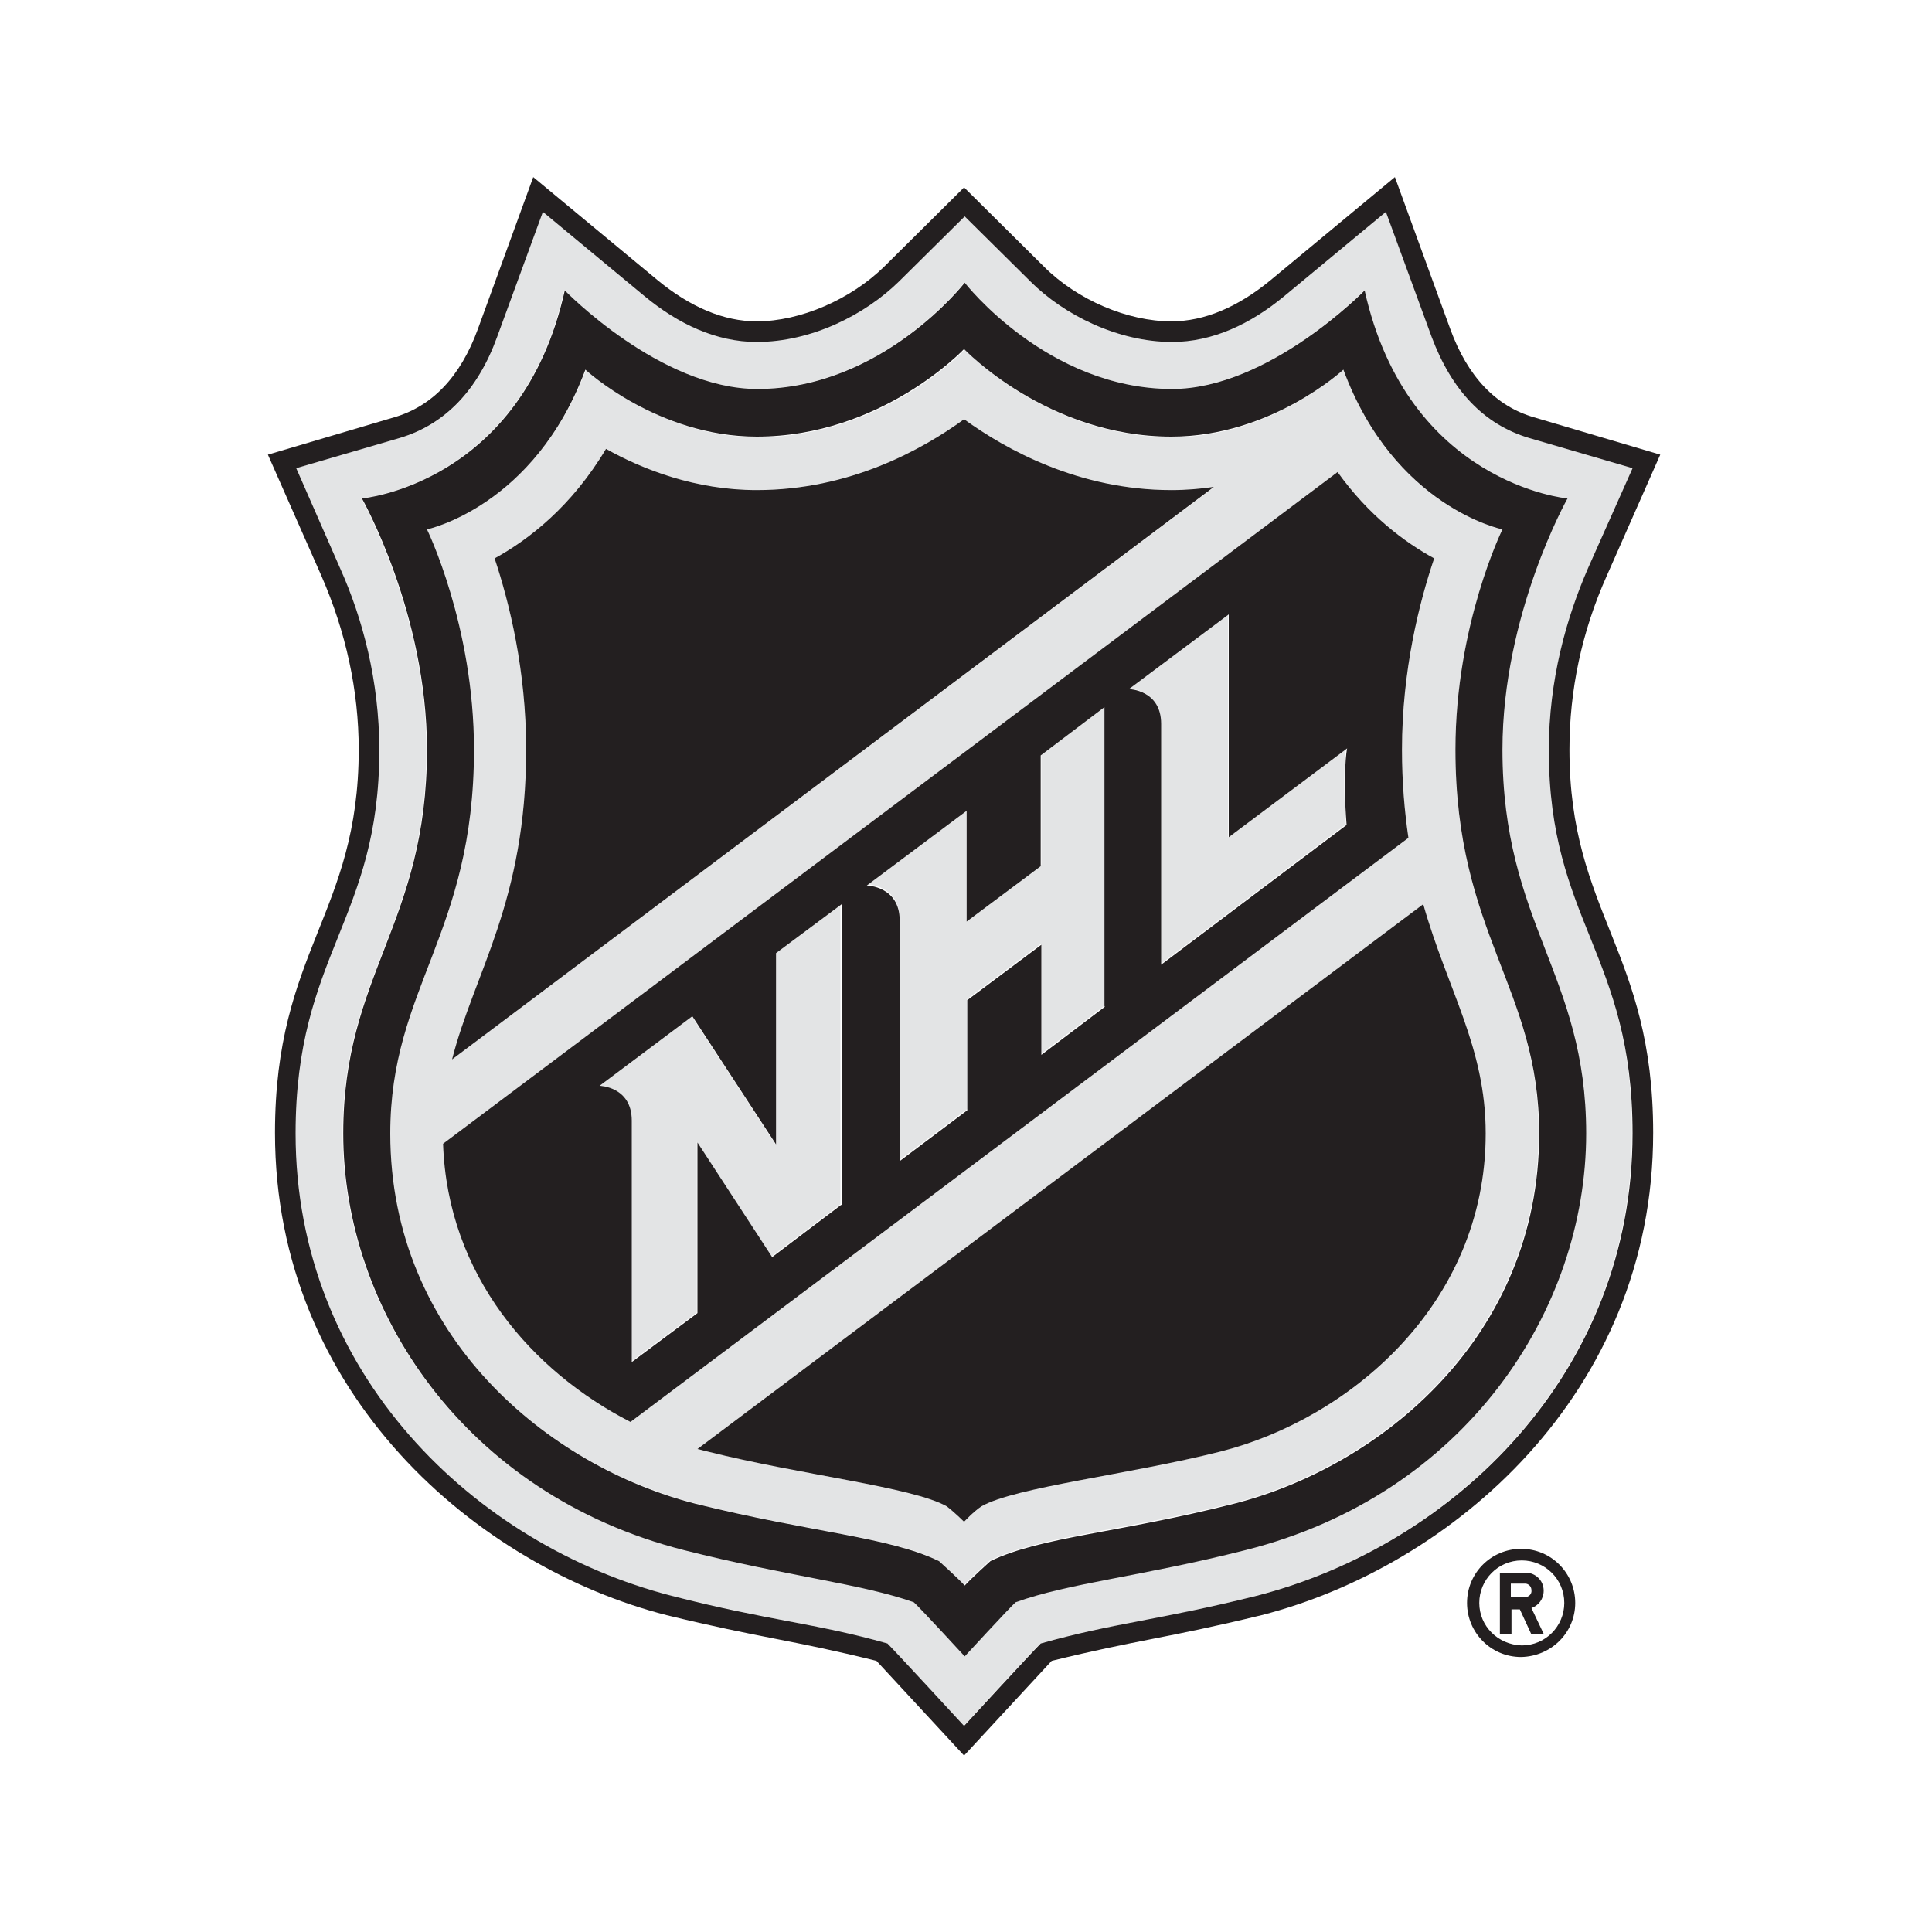
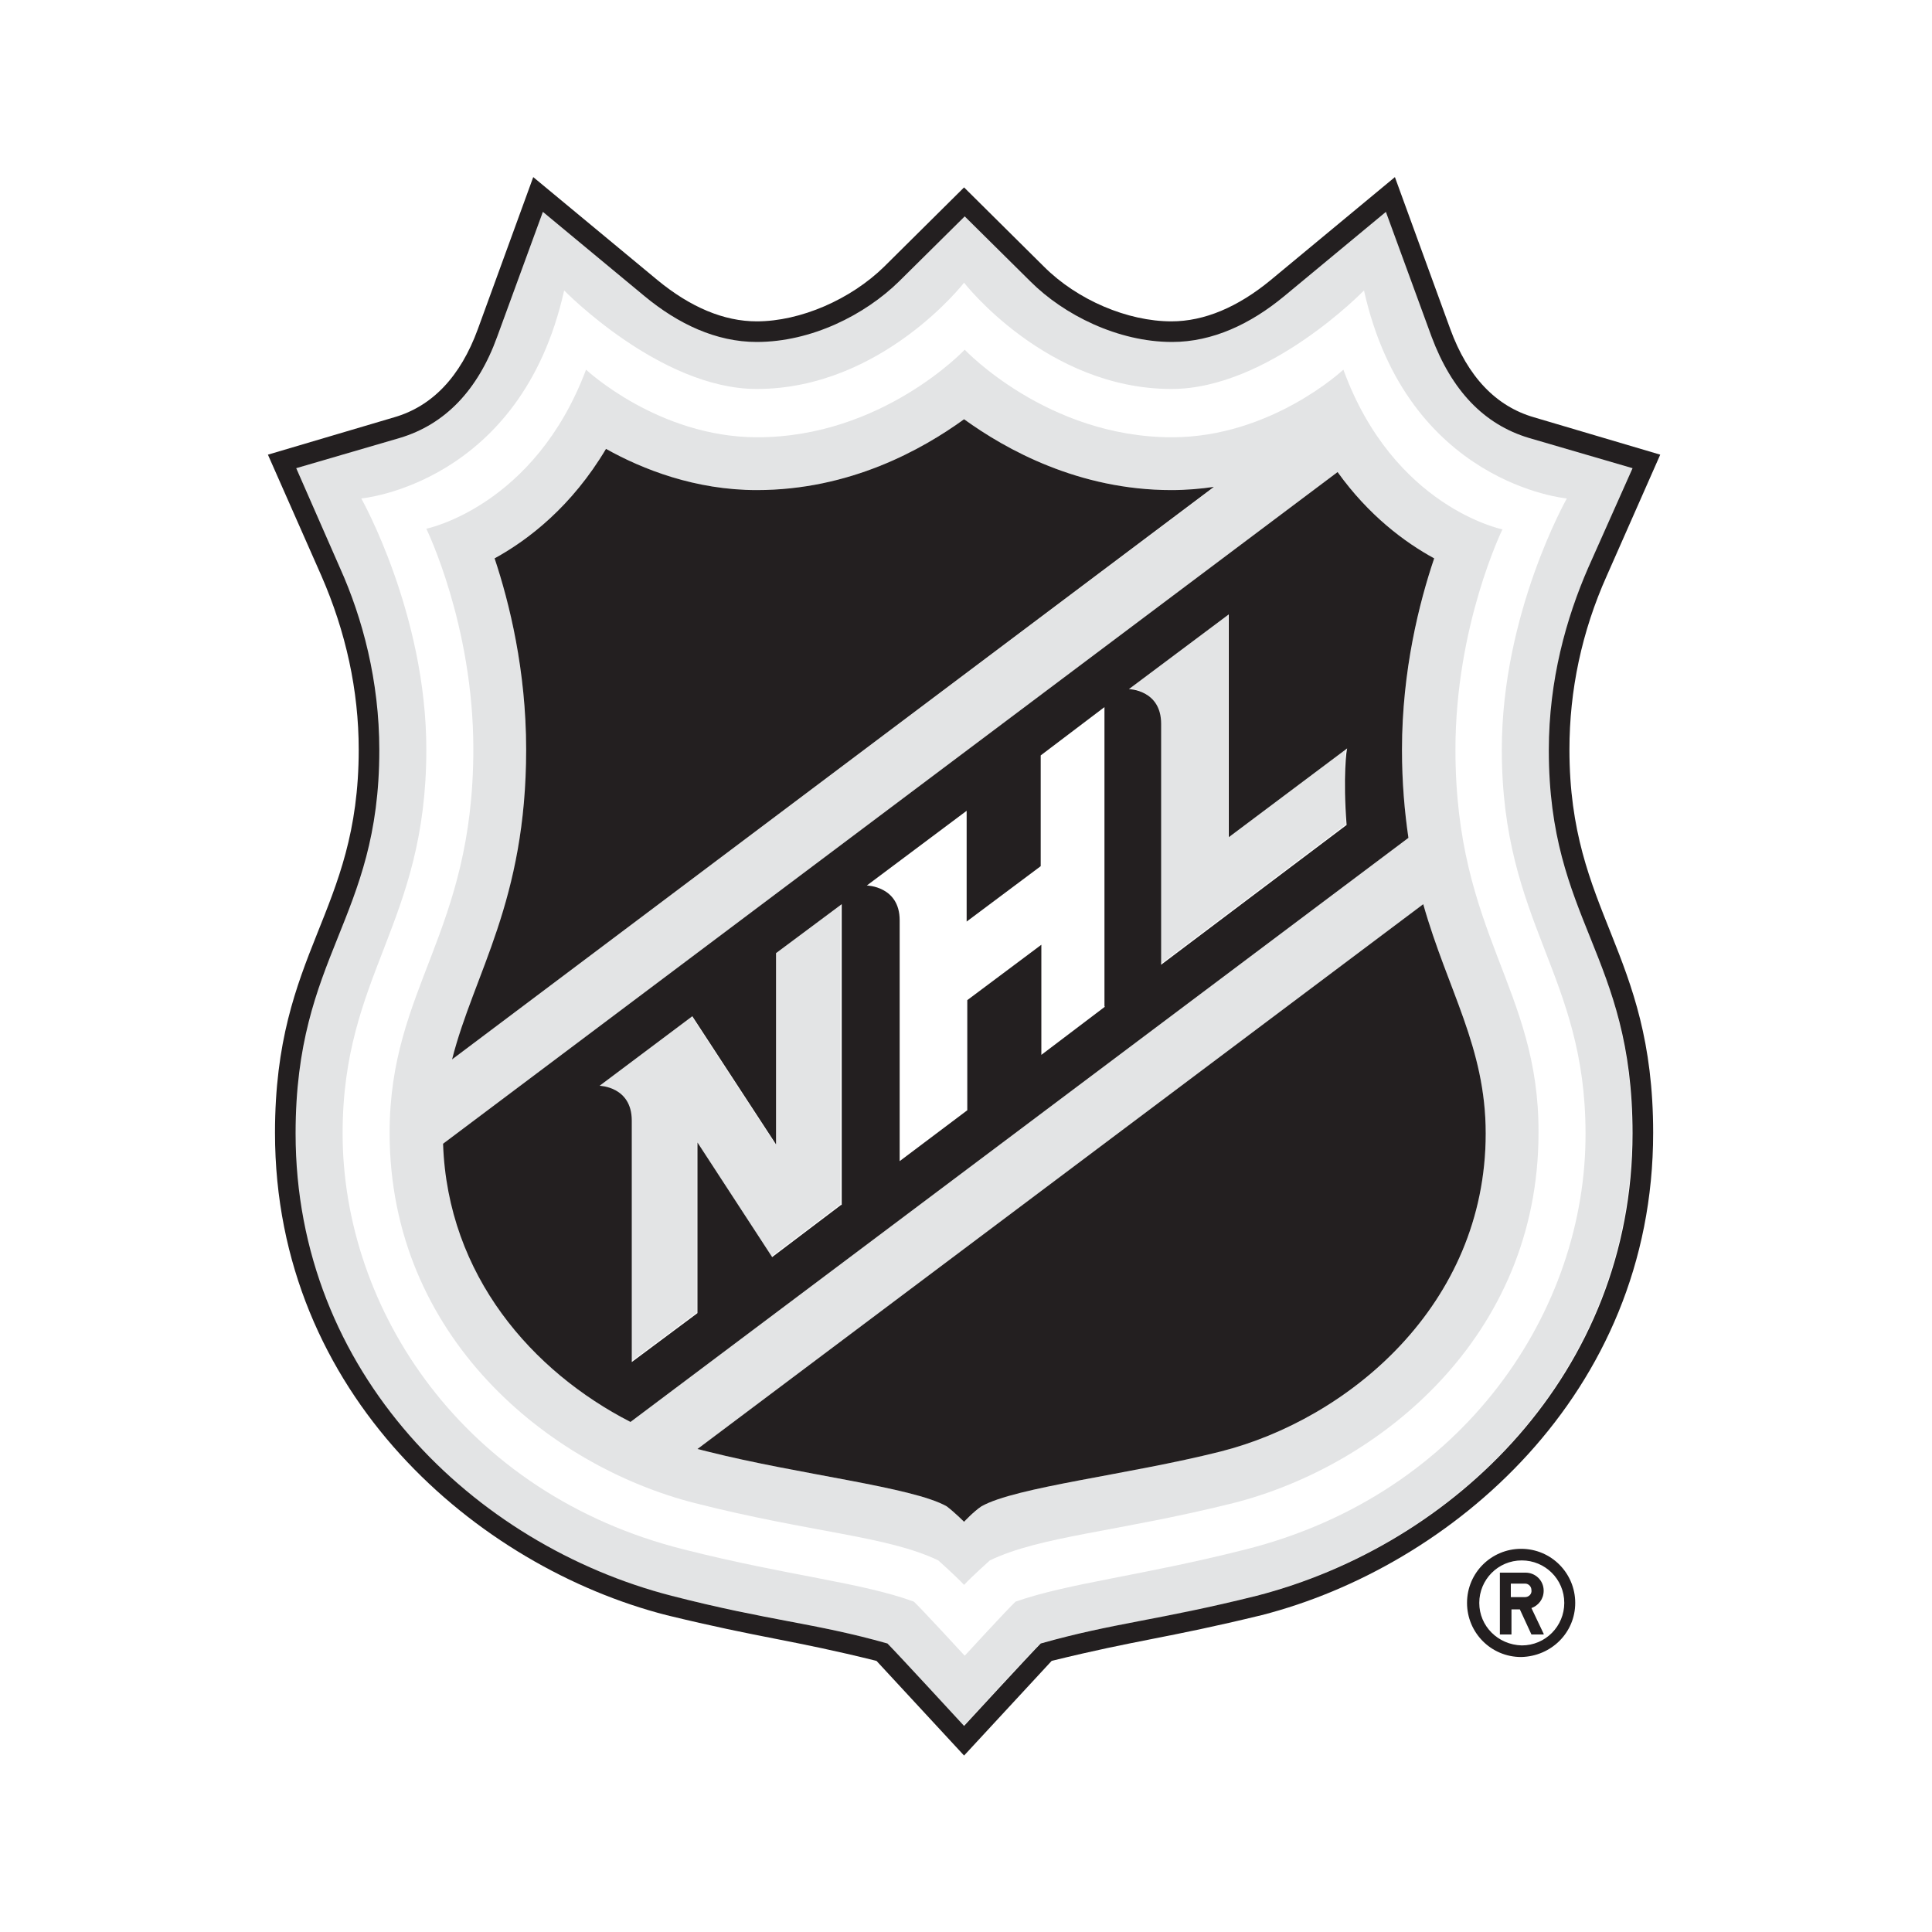
<svg xmlns="http://www.w3.org/2000/svg" version="1.1" id="Layer_1" x="0px" y="0px" viewBox="0 0 300 300" style="enable-background:new 0 0 300 300;" xml:space="preserve">
  <style type="text/css">
	.st0{fill:#E3E4E5;}
	.st1{fill:#231F20;}
</style>
  <path class="st0" d="M240.6,116.4c0-10.9,2.6-20.5,6.1-28.3l6.8-15.5l-16.1-4.7c-7-2.1-12.1-7.3-15.1-15.7l-7.1-19.4l-15.8,13.1  c-5.2,4.3-11.1,7.1-17.4,7.1c-8.4,0-16.8-4.2-22-9.4l-10.2-10.1l-10.2,10.1c-5.2,5.2-13.6,9.4-22,9.4c-6.3,0-12.2-2.8-17.4-7.1  l-15.9-13l-7.1,19.4c-3,8.4-8.1,13.6-15.1,15.7L46,72.7l6.8,15.5c3.4,7.8,6,17.4,6,28.3c0,26.5-13,31.7-13,59.5  c0,37.2,27.7,63.9,58.4,71.8c15.2,3.8,22.2,4.2,33.5,7.4c1.5,1.5,11.9,12.8,11.9,12.8s10.4-11.3,11.9-12.8  c11.3-3.2,18.4-3.5,33.5-7.4c30.7-7.9,58.4-34.6,58.4-71.8C253.5,148.2,240.6,142.9,240.6,116.4 M193.4,240.6  c-16.2,4.1-27.4,5.2-35.7,8.1c-1.1,1-7.9,8.4-7.9,8.4s-6.9-7.5-7.9-8.4c-8.2-3-19.5-4-35.7-8.1c-34.3-8.6-53-37.3-53-64.6  c0-24.8,13-32.5,13-59.6c0-21.1-10.1-39-10.1-39s24.8-2.2,31.5-32.3c0,0,14.9,15.3,29.9,15.3c19.4,0,32.2-16.5,32.2-16.5  s12.8,16.5,32.2,16.5c15.1,0,29.9-15.3,29.9-15.3c6.7,30.1,31.5,32.3,31.5,32.3s-10.1,17.8-10.1,39c0,27.1,13,34.8,13,59.6  C246.3,203.3,227.5,232,193.4,240.6" />
  <path class="st0" d="M226,116.4c0-19.3,7.3-34.2,7.3-34.2s-16.9-3.4-24.7-24.8c0,0-11.2,10.5-26.6,10.5c-19.4,0-32.2-13.6-32.2-13.6  S137,67.9,117.6,67.9C102.2,67.9,91,57.4,91,57.4c-8,21.3-24.8,24.7-24.8,24.7s7.3,14.9,7.3,34.2c0,28.7-13,37-13,59.6  c0,31.6,24.6,51.7,47.4,57.5c18.1,4.6,29.9,5.1,37.8,8.9c0,0,2.9,2.6,4,3.8c1.1-1.2,4-3.8,4-3.8c7.9-3.8,19.7-4.4,37.8-8.9  c22.8-5.8,47.4-25.9,47.4-57.5C239,153.4,226,145.1,226,116.4 M81.7,116.4c0-12.3-2.6-22.9-4.9-29.7c5.3-2.9,12-8.1,17.3-17  c5.7,3.2,13.8,6.4,23.4,6.4c14.5,0,25.7-6.3,32.2-11c6.5,4.7,17.8,11,32.2,11c2.3,0,4.5-0.2,6.7-0.5L70.3,164.4  C73.7,151.1,81.7,140,81.7,116.4 M97.9,220.8c-15.1-7.8-28.4-22.7-29-43.2L207.7,73.3c4.8,6.7,10.4,10.9,15,13.4  c-2.3,6.9-5,17.4-5,29.7c0,5.1,0.4,9.6,1,13.7L97.9,220.8z M189.5,225.4c-14.3,3.6-31.8,5.5-37.1,8.5c-1.2,0.9-2.7,2.4-2.7,2.4  s-1.5-1.6-2.7-2.4c-5.3-3-22.8-4.9-37.1-8.5c-0.5-0.1-1.1-0.3-1.6-0.4L221,140.4c3.8,13.4,9.7,22.2,9.7,35.6  C230.7,202.8,209.3,220.4,189.5,225.4" />
  <path class="st0" d="M120.4,177.7l-13-19.9L93,168.6c0,0,5,0.1,5,5.4v37.4l10.2-7.6v-26.5l11.6,17.8l10.7-8.1v-46.6l-10.2,7.6  L120.4,177.7L120.4,177.7z" />
-   <path class="st0" d="M161.6,134.3l-11.5,8.6v-17.2l-15.5,11.6c0,0,5.1,0.1,5.1,5.4v37.4l10.5-7.9v-17.1l11.5-8.6v17.1l9.9-7.5v-46.6  l-9.9,7.5v17.3H161.6z" />
  <path class="st0" d="M190.7,130V95.3l-15.5,11.6c0,0,5,0.1,5,5.4v37.4L209,128c-0.6-7.5,0-11.9,0-11.9L190.7,130z" />
-   <path class="st1" d="M211.9,45.1c0,0-14.9,15.3-29.9,15.3c-19.4,0-32.2-16.5-32.2-16.5S137,60.4,117.6,60.4  c-15.1,0-29.9-15.3-29.9-15.3C81,75.2,56.2,77.4,56.2,77.4s10.1,17.8,10.1,39c0,27.1-13,34.8-13,59.6c0,27.3,18.7,56,52.9,64.7  c16.2,4.1,27.5,5.2,35.7,8.1c1.1,1,7.9,8.4,7.9,8.4s6.9-7.5,7.9-8.4c8.3-3,19.5-4,35.7-8.1c34.2-8.6,52.9-37.3,52.9-64.7  c0-24.8-13-32.5-13-59.6c0-21.1,10.1-39,10.1-39S218.6,75.2,211.9,45.1 M226,116.4c0,28.7,13,37,13,59.6c0,31.6-24.6,51.7-47.4,57.5  c-18.1,4.6-29.9,5.1-37.8,8.9c0,0-2.9,2.6-4,3.8c-1.1-1.2-4-3.8-4-3.8c-7.9-3.8-19.7-4.4-37.8-8.9c-22.8-5.8-47.4-25.9-47.4-57.5  c0-22.6,13-30.9,13-59.6c0-19.3-7.3-34.2-7.3-34.2S83,78.7,90.9,57.4c0,0,11.2,10.4,26.6,10.4c19.4,0,32.2-13.6,32.2-13.6  s12.9,13.6,32.2,13.6c15.5,0,26.7-10.4,26.7-10.4c7.9,21.4,24.7,24.8,24.7,24.8S226,97,226,116.4" />
  <path class="st1" d="M225.2,51.1l-8.6-23.6l-19.3,16c-5.1,4.2-10.3,6.4-15.4,6.4c-6.8,0-14.6-3.3-19.8-8.5l-12.4-12.3l-12.4,12.3  c-5.2,5.1-13,8.5-19.8,8.5c-5.1,0-10.3-2.2-15.4-6.4l-19.3-16l-8.6,23.6c-2.7,7.4-7.1,12-13,13.7l-19.6,5.8l8.3,18.8  c3.8,8.7,5.8,17.8,5.8,27c0,25.5-13,31.2-13,59.5c0,40.7,31.5,67.4,60.8,74.9c14.8,3.6,19.3,3.8,32.6,7.1  c1.1,1.2,13.6,14.7,13.6,14.7s12.5-13.5,13.6-14.7c13.4-3.3,17.8-3.5,32.6-7.1c29.3-7.5,60.8-34.2,60.8-74.9c0-28.3-13-34.1-13-59.5  c0-9.2,1.9-18.3,5.8-27l8.3-18.8l-19.6-5.8C232.3,63.1,227.9,58.5,225.2,51.1 M246.6,88.2c-3.4,7.8-6.1,17.4-6.1,28.3  c0,26.5,13,31.7,13,59.5c0,37.2-27.7,63.9-58.4,71.8c-15.2,3.8-22.2,4.2-33.5,7.4c-1.5,1.5-11.9,12.8-11.9,12.8  s-10.4-11.3-11.9-12.8c-11.3-3.2-18.3-3.5-33.5-7.4c-30.7-7.9-58.4-34.6-58.4-71.8c0-27.8,13-33.1,13-59.5c0-10.8-2.6-20.5-6.1-28.3  L46,72.7L62.1,68c7-2.1,12.1-7.4,15.1-15.7l7.1-19.4L100.1,46c5.2,4.3,11.1,7.1,17.4,7.1c8.5,0,16.8-4.2,22.1-9.4l10.2-10.1  L160,43.7c5.2,5.2,13.6,9.4,22,9.4c6.3,0,12.2-2.8,17.4-7.1l15.8-13.1l7.1,19.4c3.1,8.3,8.1,13.6,15.1,15.7l16.1,4.7L246.6,88.2z" />
  <path class="st1" d="M207.7,73.3L68.8,177.6c0.7,20.5,13.9,35.4,29.1,43.2l120.8-90.7c-0.6-4.1-1-8.6-1-13.7c0-12.3,2.7-22.9,5-29.7  C218.1,84.2,212.5,80,207.7,73.3 M130.6,187.1l-10.7,8.1l-11.6-17.8v26.5l-10.2,7.6V174c0-5.3-5-5.4-5-5.4l14.4-10.8l13,19.9V148  l10.2-7.6v46.7H130.6z M171.6,156.3l-9.9,7.5v-17.1l-11.5,8.6v17.1l-10.5,7.9v-37.4c0-5.3-5.1-5.4-5.1-5.4l15.5-11.6v17.2l11.5-8.6  v-17.2l9.9-7.5v46.5H171.6z M209.1,128.1l-28.8,21.7v-37.4c0-5.3-5-5.4-5-5.4l15.5-11.6V130l18.4-13.8  C209.1,116.2,208.5,120.6,209.1,128.1" />
  <path class="st1" d="M181.9,76.1c-14.4,0-25.7-6.3-32.2-11c-6.5,4.7-17.7,11-32.2,11c-9.5,0-17.7-3.2-23.4-6.4  c-5.3,8.9-12,14.1-17.3,17c2.3,6.9,4.9,17.4,4.9,29.7c0,23.6-8.1,34.7-11.5,48.1l118.3-88.9C186.5,75.9,184.2,76.1,181.9,76.1" />
  <path class="st1" d="M108.3,225c0.5,0.1,1.1,0.3,1.6,0.4c14.3,3.6,31.8,5.5,37.1,8.5c1.2,0.9,2.7,2.4,2.7,2.4s1.5-1.6,2.7-2.4  c5.3-3,22.8-4.9,37.1-8.5c19.8-5,41.2-22.7,41.2-49.4c0-13.4-5.9-22.2-9.7-35.6L108.3,225z" />
  <path class="st1" d="M244.6,248.9c0-4.6-3.7-8.4-8.4-8.4c-4.6,0-8.4,3.7-8.4,8.4c0,4.6,3.7,8.4,8.4,8.4  C240.9,257.2,244.6,253.5,244.6,248.9 M229.7,248.9c0-3.6,2.9-6.6,6.6-6.6c3.6,0,6.6,2.9,6.6,6.6c0,3.6-2.9,6.6-6.6,6.6  C232.6,255.4,229.7,252.5,229.7,248.9" />
  <path class="st1" d="M239.7,253.7l-1.9-4c1.1-0.4,1.9-1.4,1.9-2.7c0-1.6-1.3-2.8-2.8-2.8h-4v9.6h1.8v-3.9h1.3l1.8,3.9h1.9V253.7z   M236.8,248h-2.2v-2.1h2.2c0.6,0,1,0.5,1,1C237.9,247.5,237.4,248,236.8,248" />
</svg>